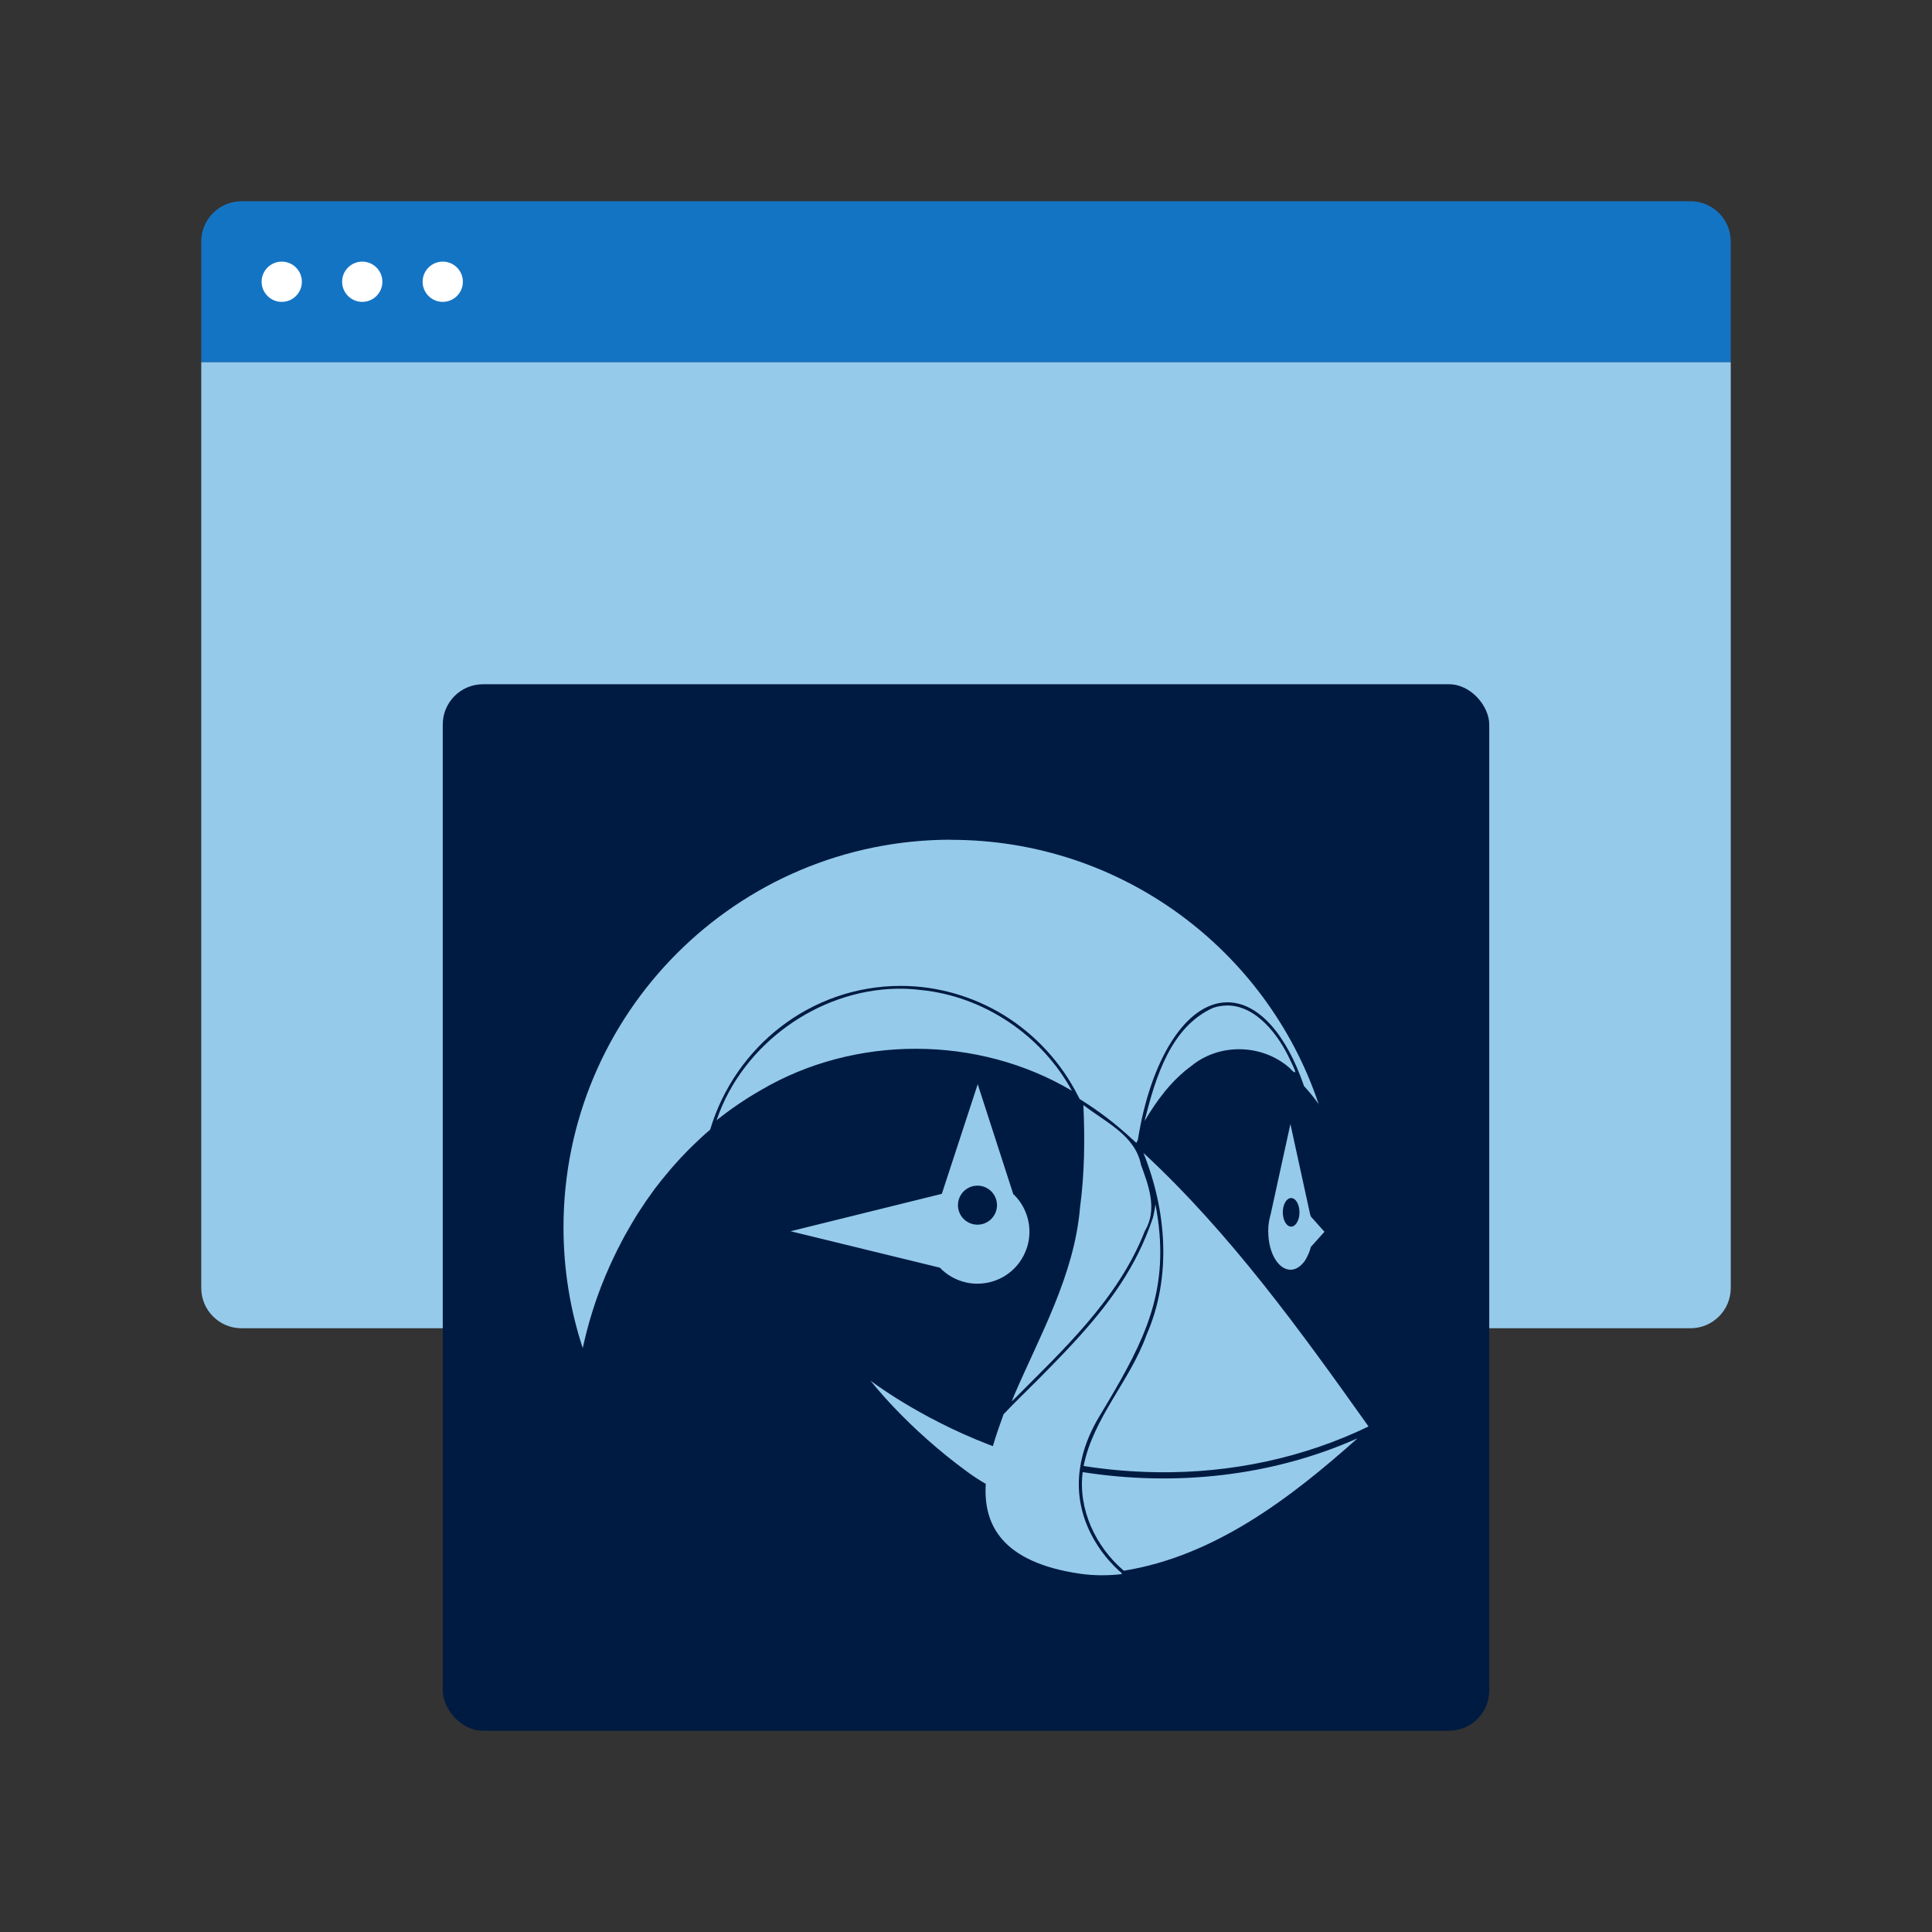
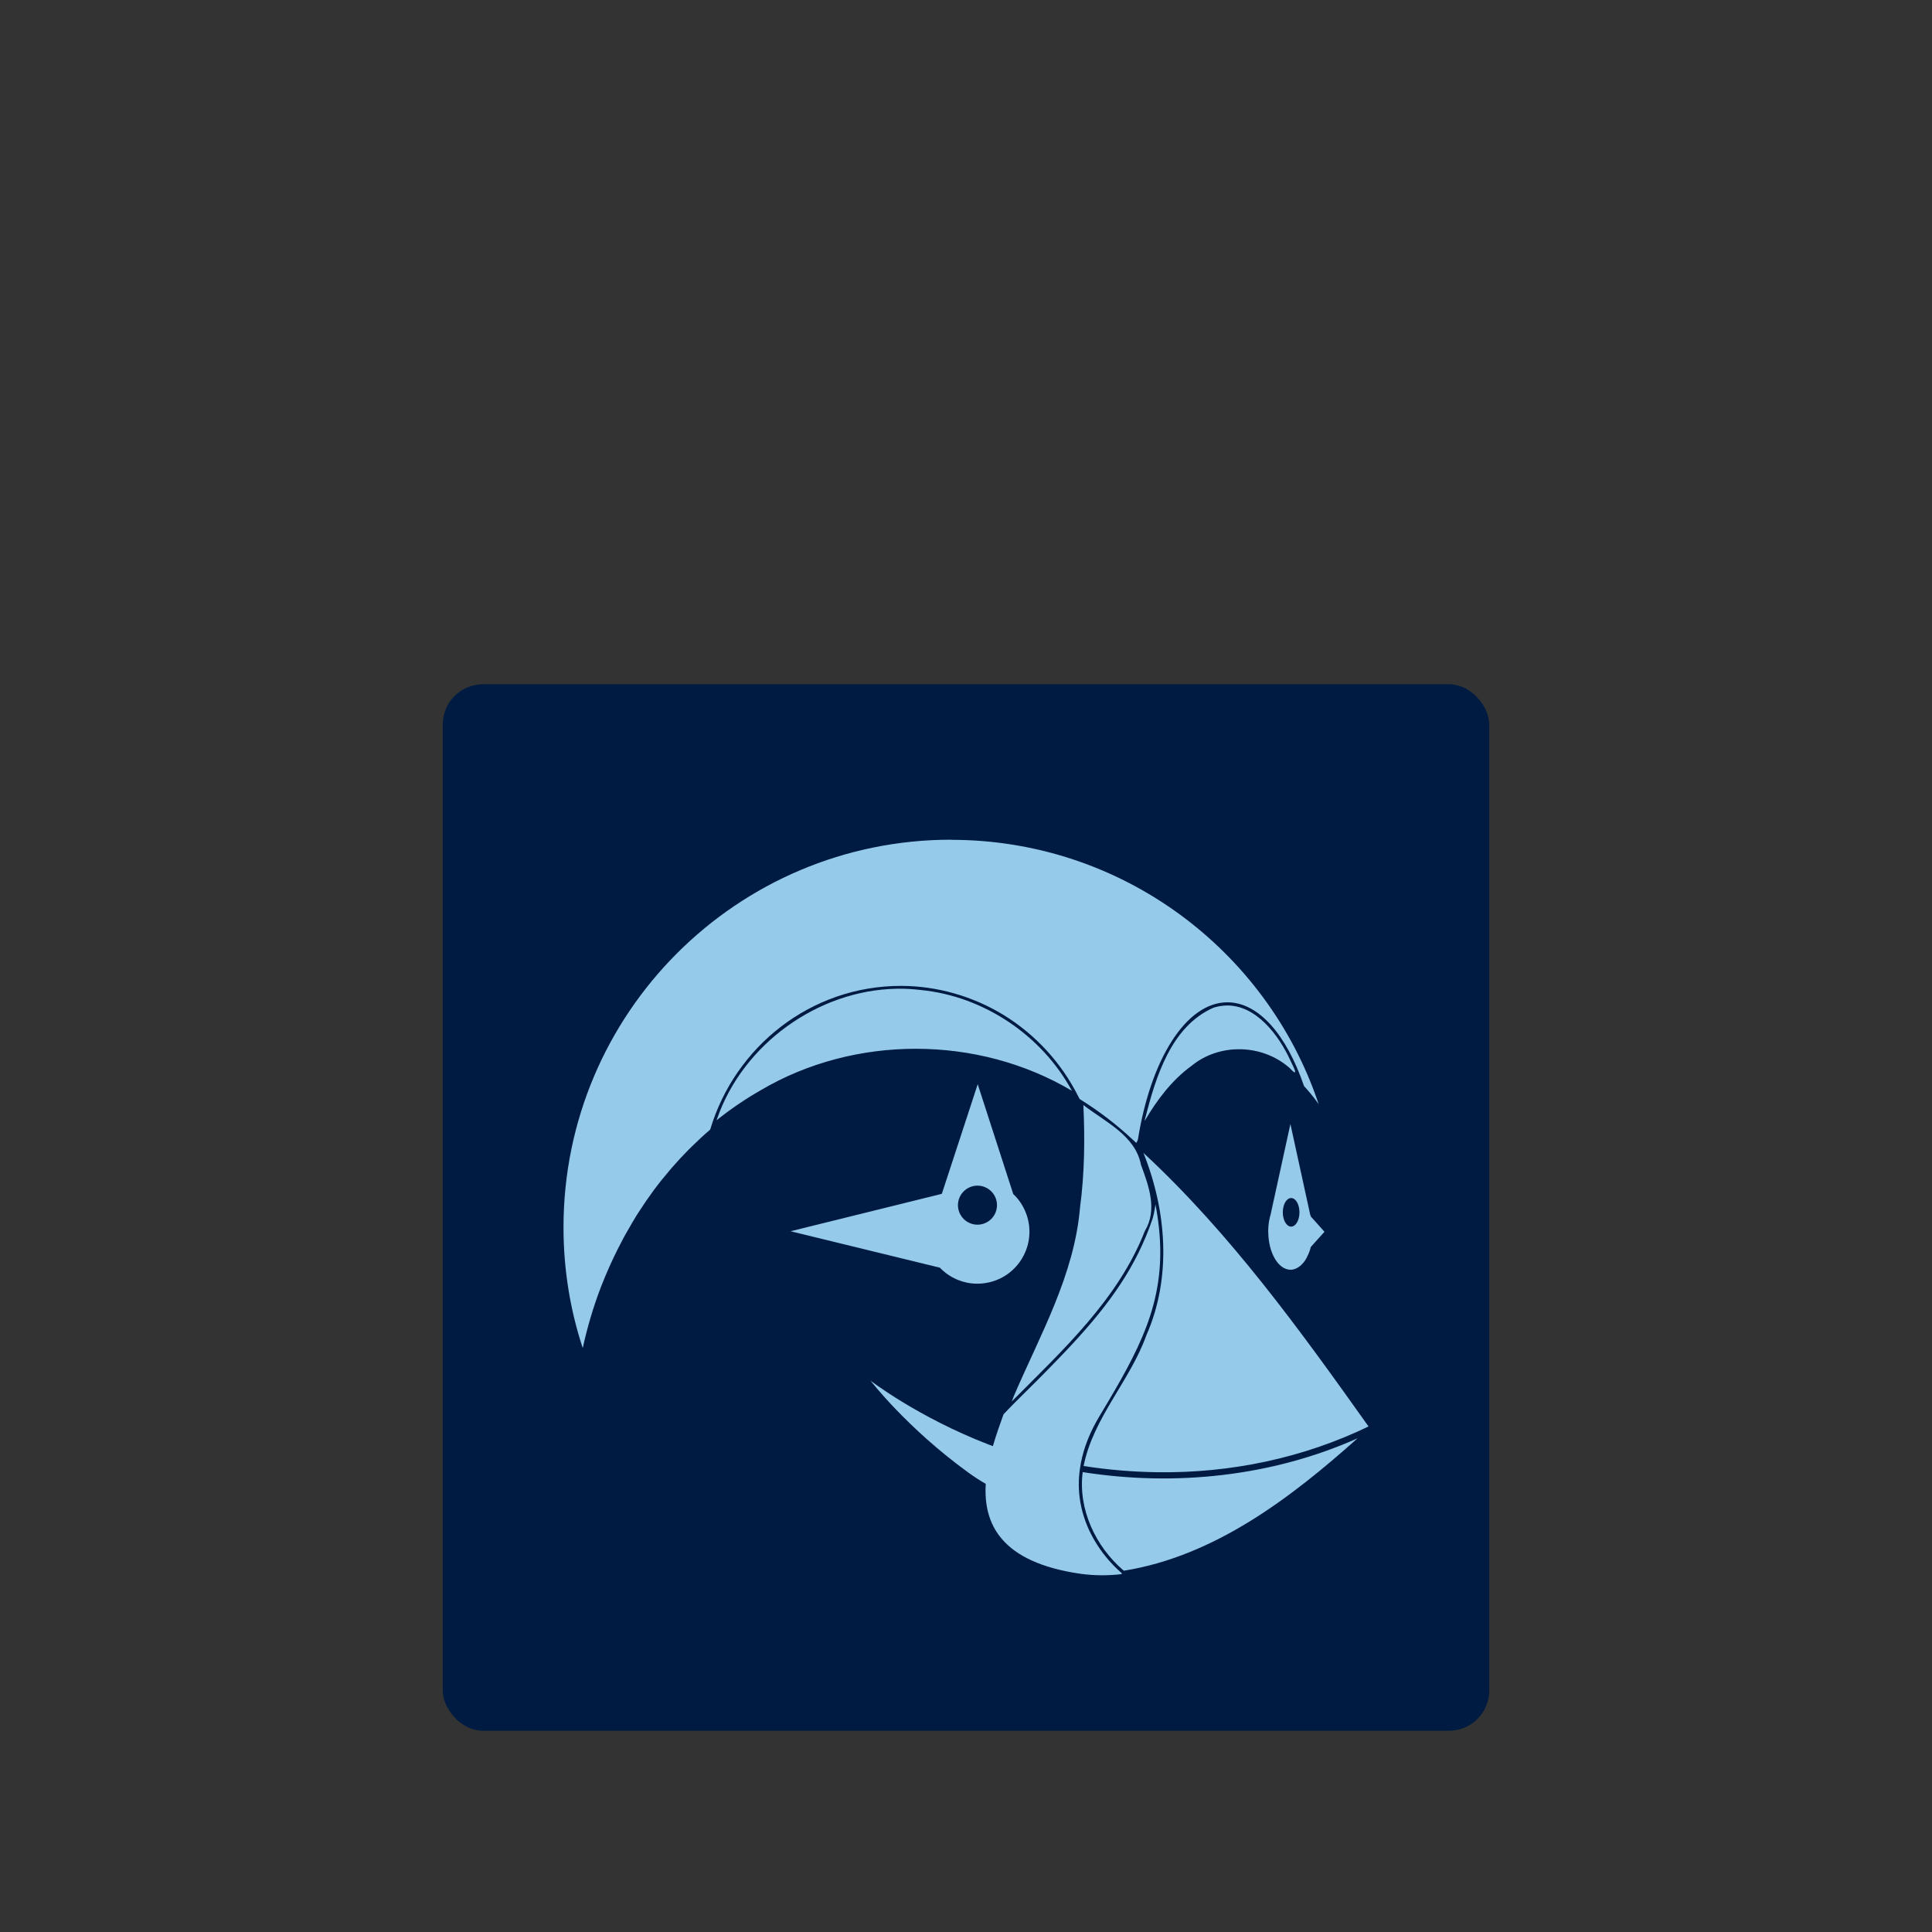
<svg xmlns="http://www.w3.org/2000/svg" id="Icon_export" viewBox="0 0 48 48">
  <rect x="0" y="0" width="48" height="48" fill="#333333" stroke="none" />
-   <path d="m5,6c0-.552.448-1,1-1h36c.552,0,1,.448,1,1v3H5v-3Z" style="fill:#1474c4;" />
-   <path d="m5,9h38v23c0,.552-.448,1-1,1H6c-.552,0-1-.448-1-1V9Z" style="fill:#95caeb;" />
-   <path d="m6.5,7c0-.276.224-.5.5-.5s.5.224.5.5-.224.5-.5.5-.5-.224-.5-.5Zm4.5.5c.276,0,.5-.224.5-.5s-.224-.5-.5-.5-.5.224-.5.5.224.5.5.5Zm-2,0c.276,0,.5-.224.5-.5s-.224-.5-.5-.5-.5.224-.5.5.224.5.5.5Z" style="fill:#fff;" />
  <rect x="11" y="17" width="26" height="26" rx="1" ry="1" style="fill:#001b41;" />
  <path d="m23.632,20.862c-5.32,0-9.632,4.313-9.632,9.632,0,1.048.168,2.058.478,2.998l.002-.006c.11-.507.257-1.005.442-1.489l.009-.025c.071-.185.149-.368.231-.55l.07-.151c.067-.143.137-.283.211-.422.03-.057.058-.113.09-.169.017-.032.037-.061.053-.092.078-.138.158-.277.242-.411l.062-.095c.104-.162.213-.322.328-.477l.029-.042c.12-.161.246-.317.376-.469l.083-.098c.129-.148.263-.292.401-.431l.082-.081c.147-.145.298-.285.455-.419.617-2.067,2.504-3.571,4.738-3.571.899,0,1.793.258,2.559.727.787.486,1.425,1.18,1.842,2.006l.006.012.033.062v.003l.003.002c.467.289.905.623,1.306.998.033.031.068.059.1.091.002,0,.005.004.006.005l-.002-.005v-.003s0-.002,0-.002l.035-.07c.314-1.987,1.192-3.418,2.225-3.418.778,0,1.468.812,1.897,2.063l.004.013v.002c.122.132.24.276.354.434l.006.008.017.056-.017-.065c-1.285-3.808-4.886-6.548-9.127-6.548v-.002Zm-1.358,3.703c-1.951.036-3.822,1.379-4.461,3.24l-.01.028c.345-.277.712-.526,1.096-.746,2.338-1.38,5.399-1.372,7.732.013-.746-1.378-2.192-2.349-3.75-2.503-.201-.025-.404-.036-.607-.033h0Zm8.195.417c-.11.003-.22.021-.325.056-1.054.468-1.432,1.728-1.693,2.752l-.013.06c.304-.517.673-1.012,1.163-1.368.696-.572,1.754-.546,2.43.044.257.272.118.007.026-.183-.285-.625-.854-1.377-1.588-1.362h0Zm-6.176,1.949l-.892,2.725-.002.004-.005.002-3.748.927h-.008l3.713.906c.088.092.189.171.3.233h.002c.035.02.071.038.107.054l.008.004c.034.015.069.027.105.039l.018.007c.033.011.067.019.1.027l.027.007c.087.018.176.027.265.027.254,0,.503-.074.715-.214.212-.141.378-.341.476-.576.067-.155.102-.325.102-.503v-.019c-.002-.045-.004-.089-.009-.133v-.002c-.006-.043-.013-.085-.023-.128v-.003c-.019-.082-.046-.163-.081-.24v-.002c-.069-.154-.167-.293-.29-.408v-.002l-.883-2.73Zm2.623.522c.04.84.03,1.705-.083,2.548-.142,1.682-.992,3.165-1.643,4.68l-.025.067-.029.072c1.258-1.268,2.642-2.533,3.307-4.235.319-.53.098-1.118-.096-1.647-.142-.731-.891-1.065-1.431-1.484h0Zm5.143.477l-.49,2.24c-.016.055-.029.11-.039.167-.002.017-.006.033-.008.05-.008.061-.013.123-.013.185l-.002.026h.003c0,.523.247.947.553.948.053,0,.105-.013.152-.038l.023-.012c.02-.012.04-.025.058-.039.011-.008.02-.018.03-.027.045-.041.083-.088.114-.14l.025-.045c.016-.029.03-.059.043-.09l.014-.033c.017-.044.032-.09.044-.138l.002-.002v-.003s.338-.376.338-.376l-.339-.38h0s-.017-.052-.017-.052l-.489-2.24Zm-3.651.713c.575,1.43.708,3.089.076,4.525-.408,1.14-1.322,2.053-1.562,3.254.608.096,1.223.147,1.842.155,1.805.024,3.61-.35,5.237-1.137-1.7-2.391-3.434-4.796-5.593-6.797h0Zm-4.123.814c.129,0,.252.051.343.142.091.091.142.215.142.343s-.051.252-.142.343c-.091.091-.215.142-.343.142s-.252-.051-.343-.142c-.091-.091-.142-.215-.142-.343s.051-.252.142-.343c.091-.091.215-.142.343-.142h0Zm7.793.308c.115,0,.207.158.207.355s-.093.355-.207.355c-.114,0-.207-.158-.207-.355s.092-.355.207-.355Zm-3.37.153c-.013.093-.028.174-.042.242l-.005.019c-.008.042-.018.078-.028.107-.4,1.181-1.062,2.1-1.967,3.081-.122.133-.251.267-.382.403-.327.34-.66.674-.997,1.004-.093.092-.216.217-.354.363-.086.239-.183.508-.265.792-.037-.013-.072-.026-.109-.041-1.757-.679-2.932-1.587-2.932-1.587,0,0,.905,1.178,2.429,2.283.148.107.292.2.435.282-.062.995.377,1.95,2.358,2.235.339.046.683.048,1.023.007l-.008-.024s-.002-.006-.003-.008c0,0-.139-.111-.316-.314-.196-.225-.36-.477-.487-.747-.106-.229-.18-.47-.222-.718-.043-.268-.045-.541-.005-.81.014-.1.033-.201.06-.305.077-.312.213-.643.422-.993l.002-.003.201-.337c.919-1.55,1.498-2.729,1.255-4.534-.018-.133-.04-.265-.065-.397h0Zm3.901.649l.003.03v.008c0,.011-.003.021-.003.032,0-.012.003-.023.003-.036,0-.012-.002-.022-.003-.033h0Zm-.01.228h0s-.002.009-.002.009l-.002.012.003-.021h0Zm1.127,4.94c-2.127.948-4.533,1.2-6.827.839-.117.923.32,1.848,1.012,2.442l.01.008c2.253-.361,4.146-1.807,5.805-3.288h0Z" style="fill:#95caeb;" />
-   <rect width="48" height="48" style="fill:none;" />
</svg>